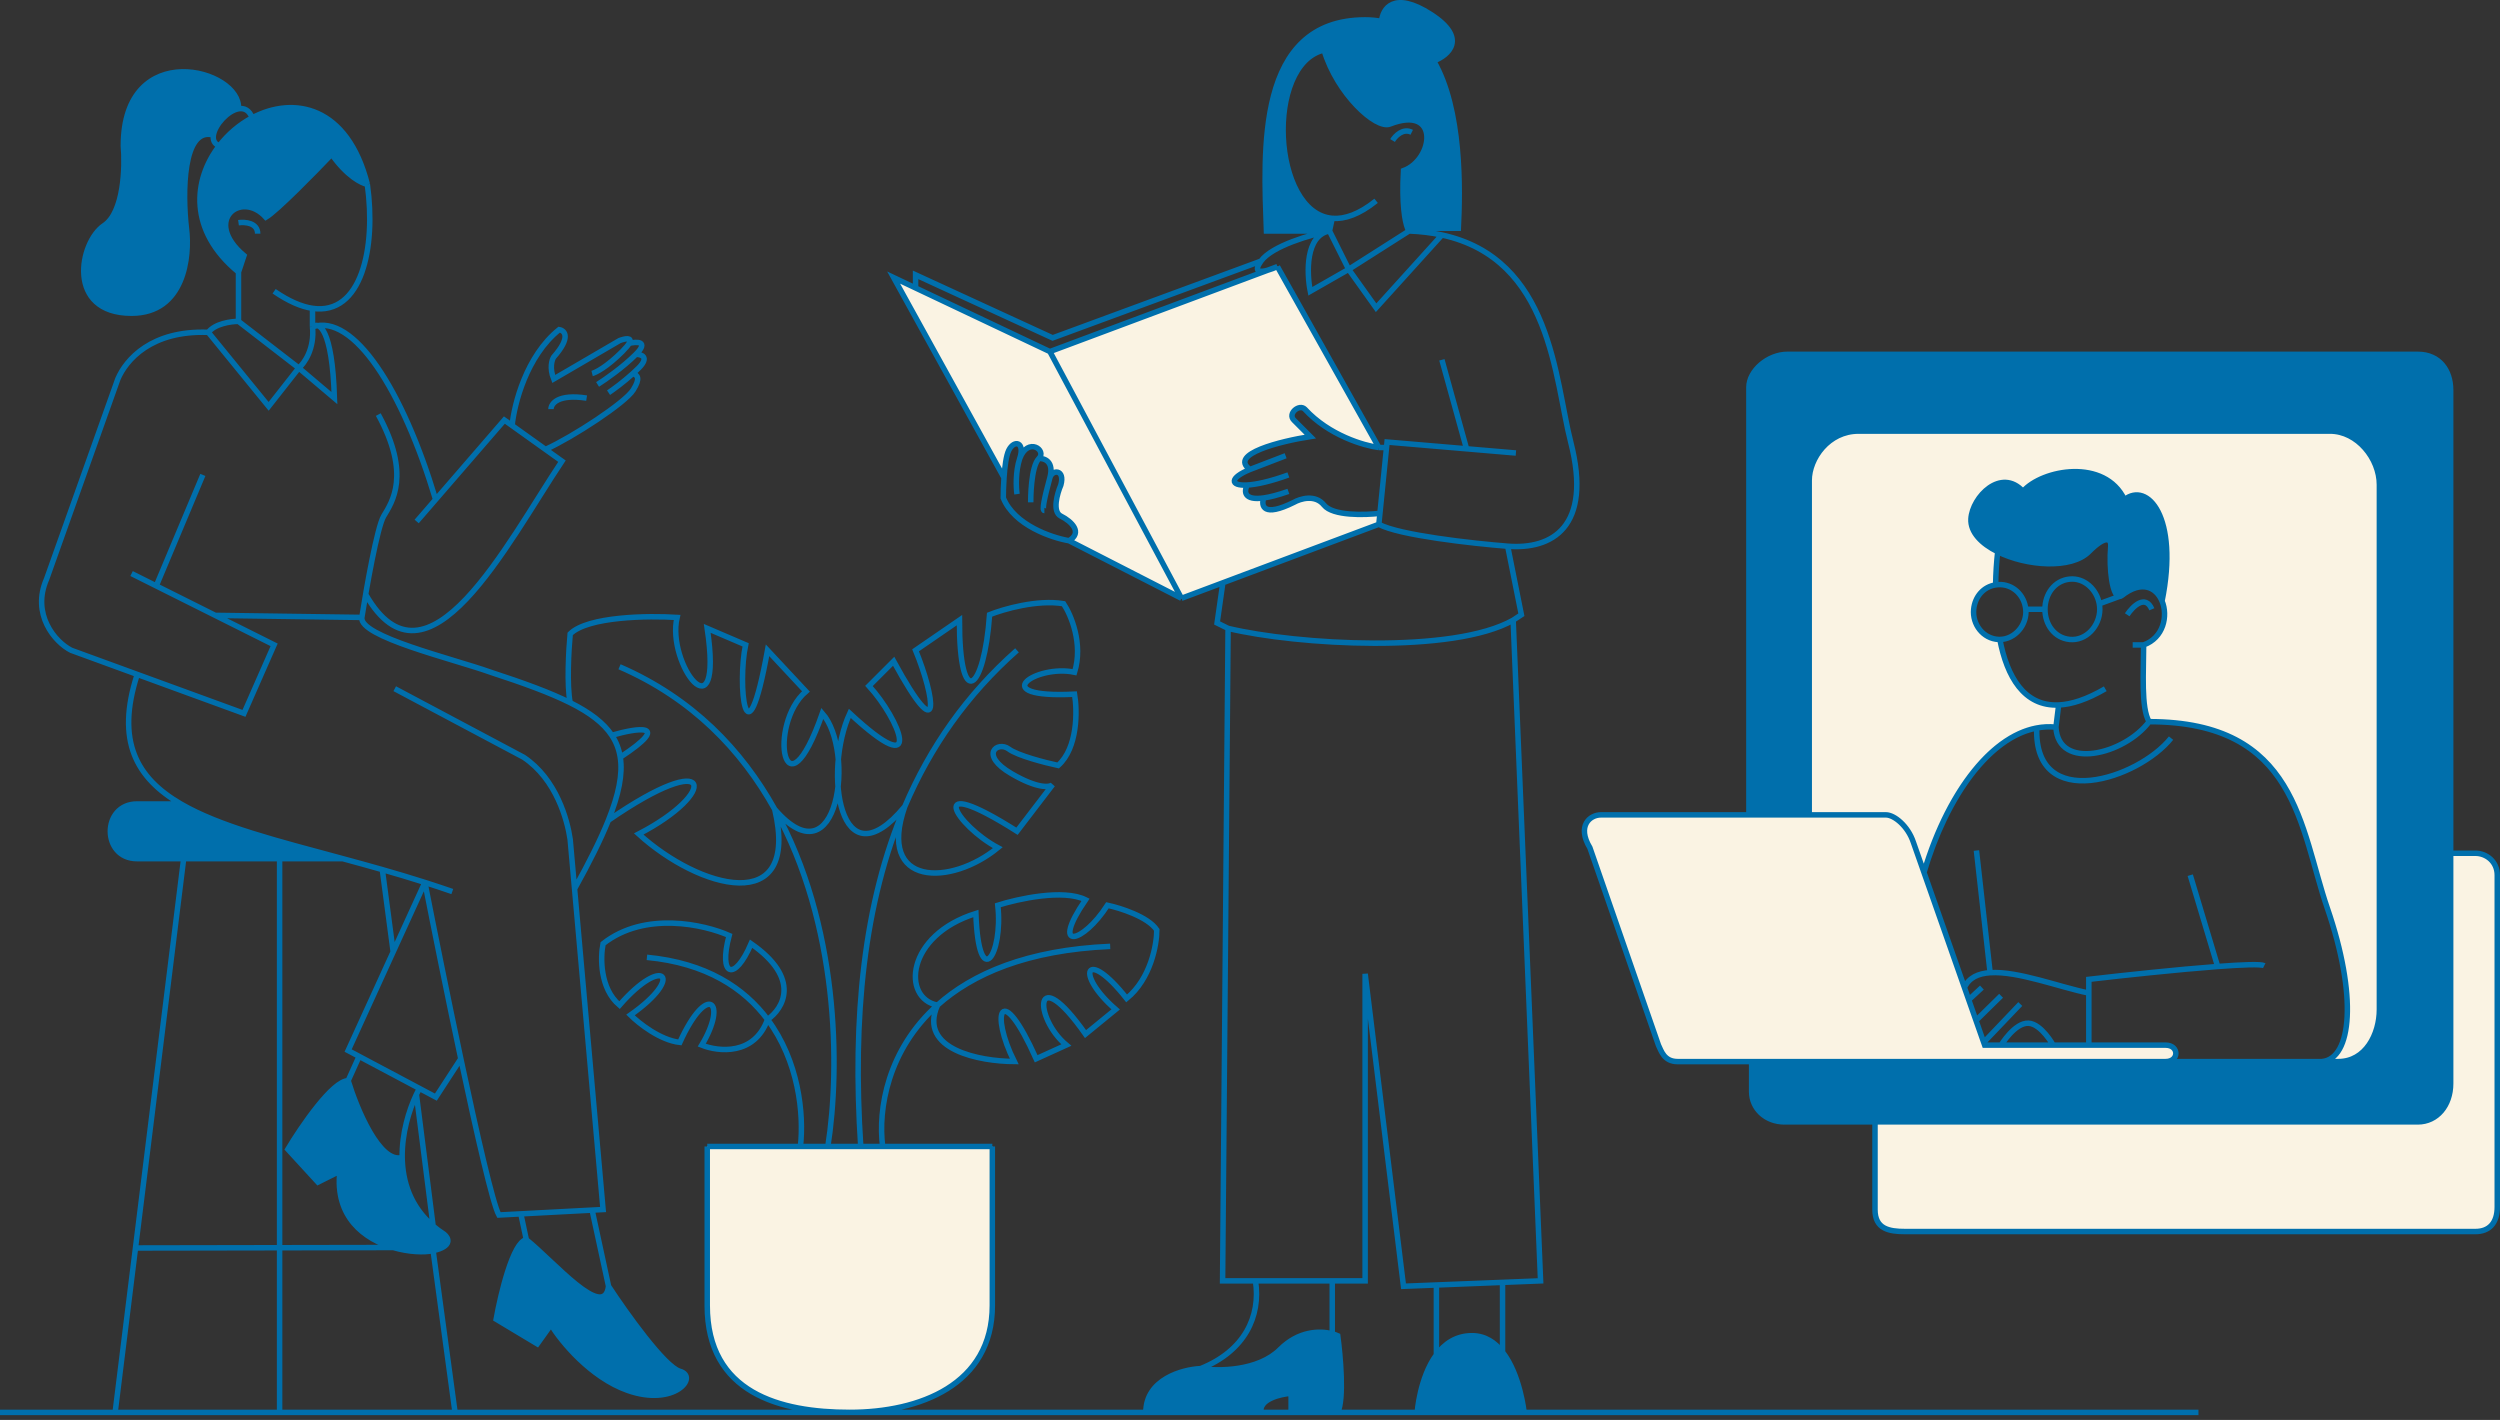
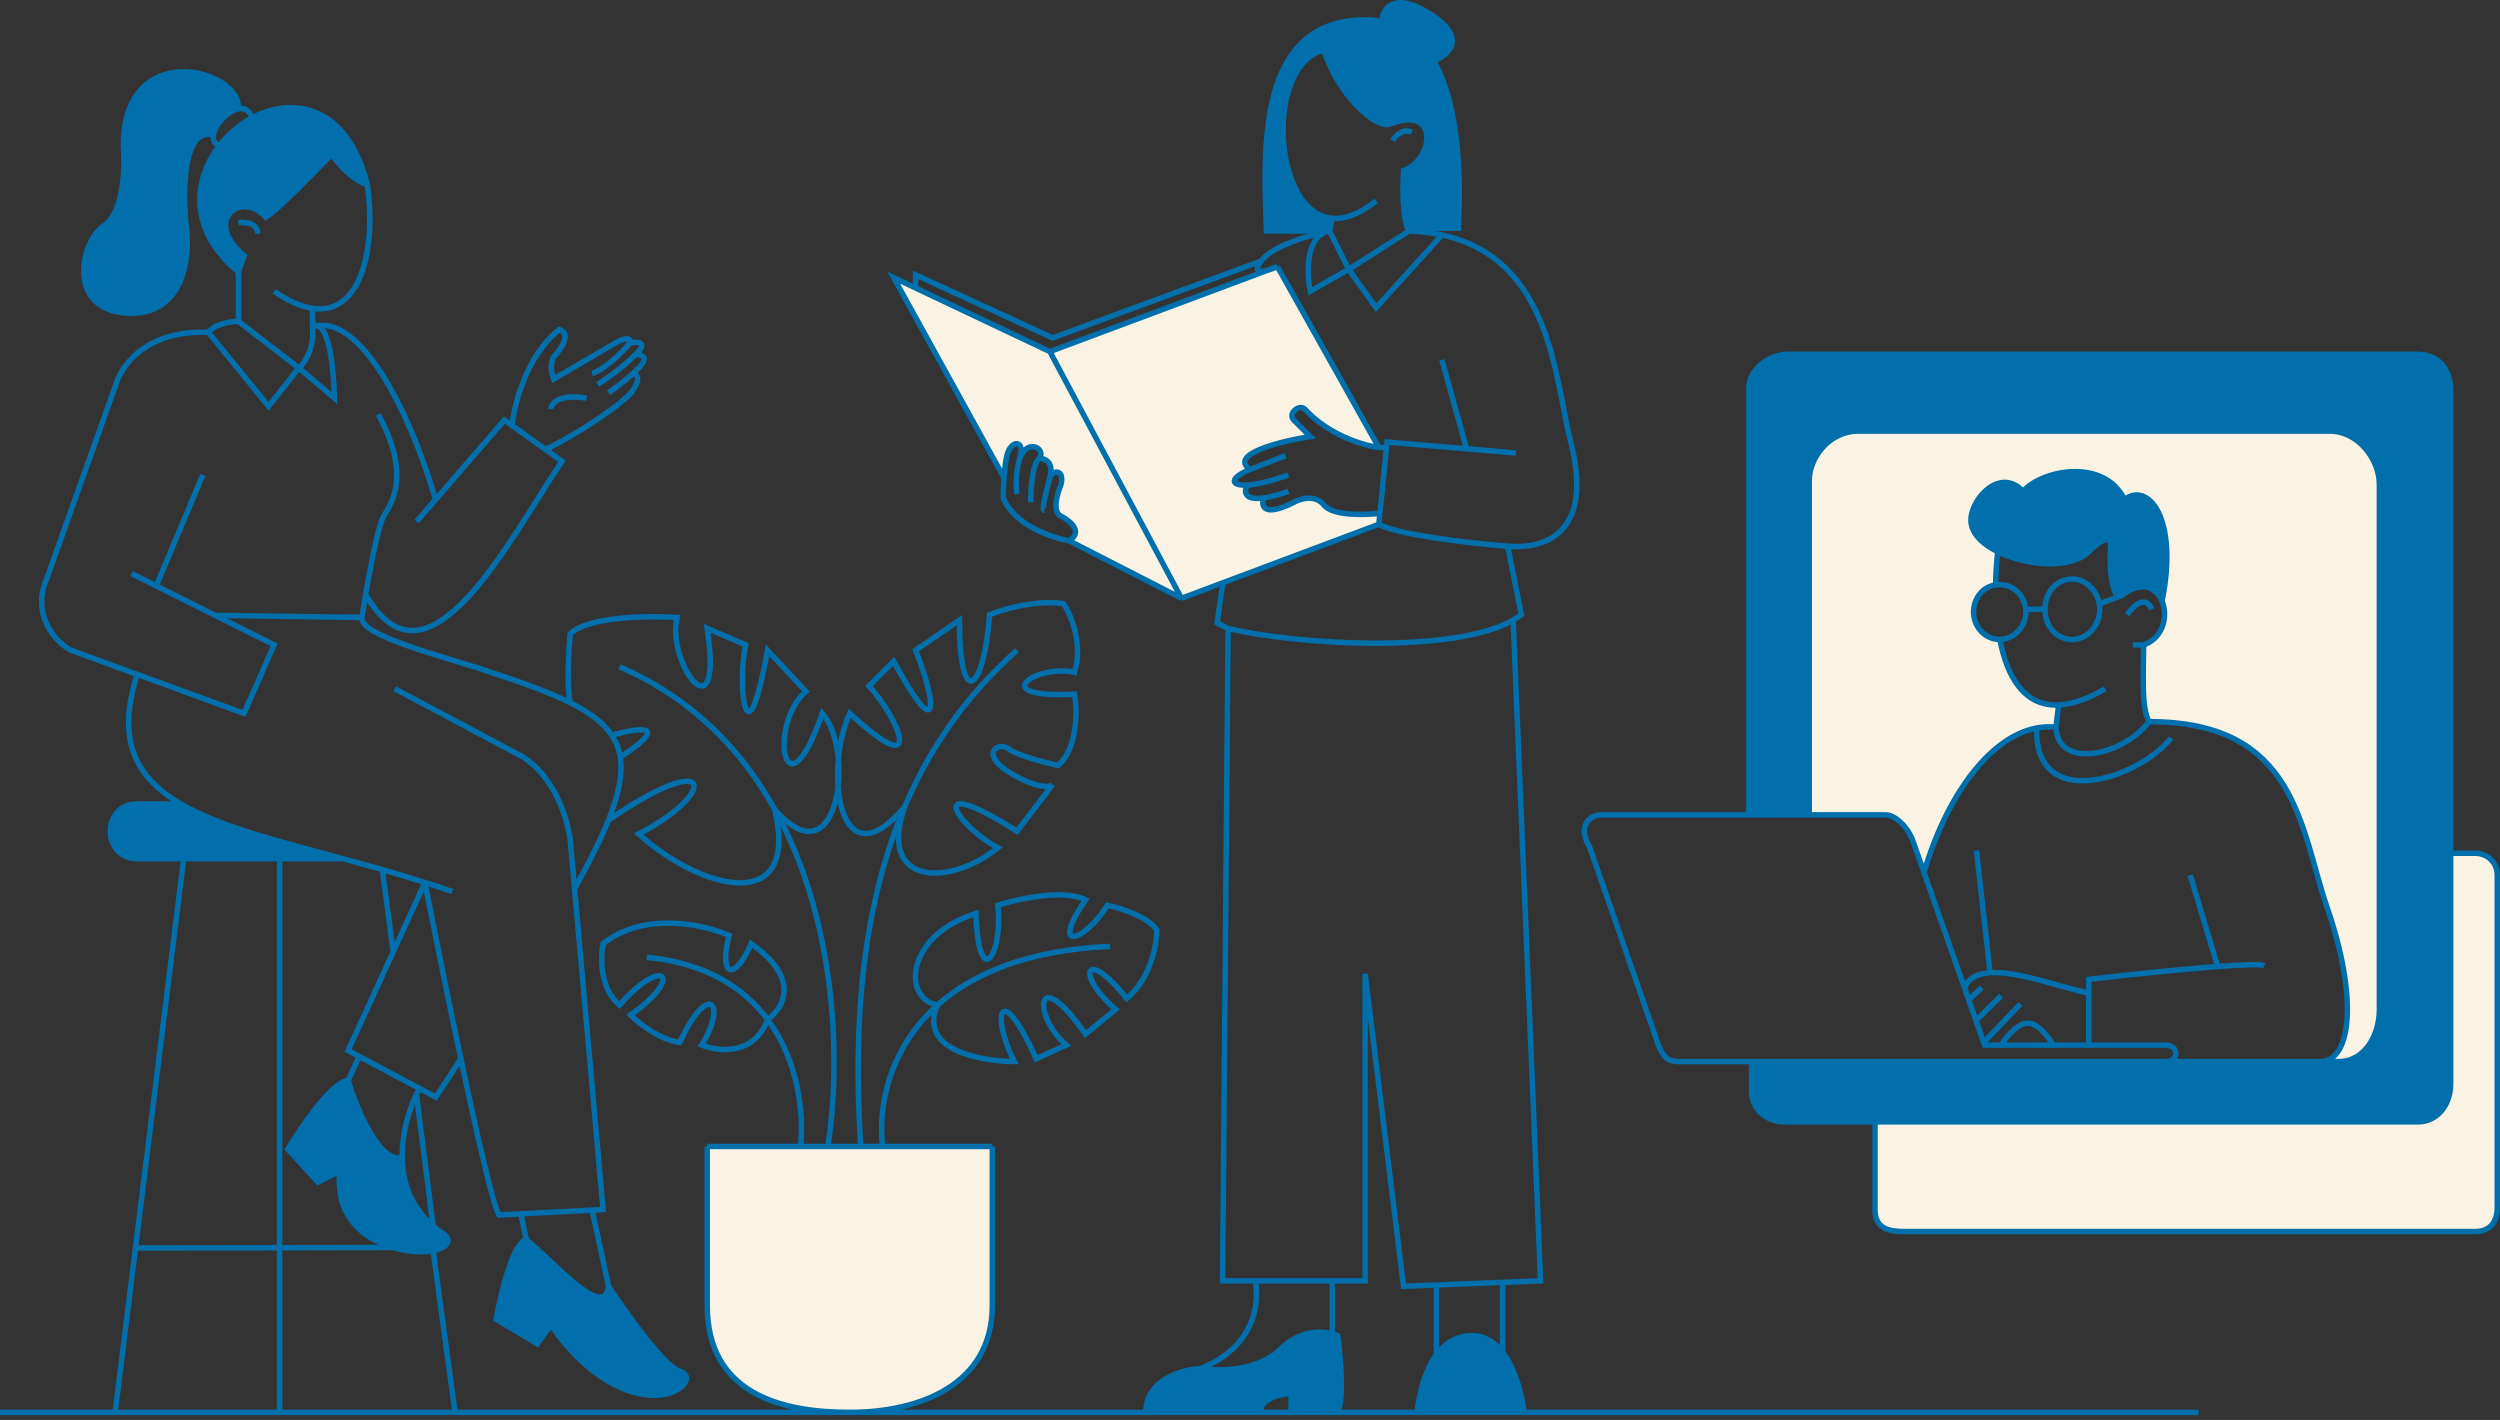
<svg xmlns="http://www.w3.org/2000/svg" fill="none" viewBox="0 0 456 259" height="259" width="456">
  <rect x="0" y="0" width="456" height="259" fill="#333333" stroke="none" />
  <path fill="#FAF3E3" d="M181 238.118V209.118H161H157H151H146H129V238.118C129 254.118 142.308 257.618 155 257.618C167.692 257.618 181 252.618 181 238.118Z" />
  <path fill="#FAF3E3" d="M233 48.629C232.464 48.872 231.814 49.127 231.212 49.296L191.5 64.129L215.5 109.129L251.5 95.629L251.7 93.629C248.967 93.962 243.1 94.129 241.5 92.129C239.9 90.129 237.167 90.962 236 91.629C230.4 94.429 230 92.26 230.5 90.825C226.907 91.331 226.865 89.652 227.5 88.469C224.243 88.657 224.321 87.129 228 85.629C224 82.829 233.667 80.462 239 79.629L236 76.629C234.8 75.429 237 73.629 238 74.629C242.4 79.429 248.833 81.295 251.5 81.629L233 48.629Z" />
  <path fill="#FAF3E3" d="M184 82.129C185 80.129 187 80.629 186 83.629C187.5 79.629 191 82.129 189.5 83.629C190.5 83.563 192.3 84.171 191.5 87.129C191.906 85.629 194.3 85.542 193.5 88.469C192.833 90.022 191.9 93.329 193.5 94.129C195.5 95.129 197.5 97.129 195 98.629L215.5 109.129L191.5 64.129L167 52.523L163 50.629L183.13 87.129C183.267 85.132 183.53 83.068 184 82.129Z" />
-   <path fill="#FAF3E3" d="M395 193.633C397.5 193.633 397.5 190.633 395 190.633H381H374.5H365H362L361.824 190.133L360.419 186.133L359.094 182.363L358.311 180.133L350.932 159.133L349 153.633C348 150.633 345.5 148.633 344 148.633H330H319H292C290 148.633 287.6 150.633 290 154.633L302.5 190.633C303 191.633 303.5 193.633 306 193.633H319.5H395Z" />
  <path fill="#006FAC" d="M385 99.633C384.642 103.933 385.327 108.703 386.552 108.797L387 108.633C390.65 105.751 393.332 107.137 394.357 109.633C397.452 94.262 391.666 87.812 387.5 91.133C383.9 83.533 372.5 85.633 369 89.633C365 85.233 359.735 90.633 359.5 94.633C359.357 97.067 361.43 99.168 364.381 100.633C369.674 103.261 377.79 103.843 381 100.633C384.2 97.433 385.109 98.322 385 99.633Z" />
  <path fill="#006FAC" d="M253.5 22.629C262.7 19.029 261.5 29.129 256 31.129C255.662 37.209 256.251 40.389 256.744 41.633H266C266.334 34.622 266.667 20.036 261.5 11.112C259.383 7.456 256.342 4.751 252 3.906C251.062 3.724 250.063 3.628 249 3.629C229 3.636 230.5 27.625 231 42.129H242.5L243 39.824C231.975 38.892 230.713 11.618 241.5 9.129C243.9 17.129 251 23.607 253.5 22.629Z" />
  <path fill="#006FAC" d="M261 2.633C254.2 -1.767 252.167 1.648 252 3.906C256.342 4.751 259.383 7.456 261.5 11.112C264.167 10.119 267.8 7.033 261 2.633Z" />
  <path fill="#006FAC" d="M60.5 28.123C63.3 32.123 66 33.452 67 33.617C63.364 19.305 53.533 17.485 46 21.495C43.707 22.715 41.627 24.476 40 26.589C35.208 32.809 34.337 42.084 43.5 49.617L44.5 46.623C36.9 40.223 44 34.623 48.5 39.623C50.5 38.423 57.333 31.457 60.5 28.123Z" />
  <path fill="#006FAC" d="M43.5 19.841C44 12.628 22.5 6.841 22.5 26.589C22.833 30.435 22.6 38.729 19 41.129C14.5 44.129 12 57.129 24 57.129C33.6 57.129 34.667 46.795 34 41.629C33.286 35.309 33.271 23.061 38.928 24.629C39.229 22.72 41.525 20.184 43.5 19.841Z" />
  <path fill="#006FAC" d="M33 146.647H25C18.5 146.647 18.5 156.618 25 156.618H33.5H51H62.512C50.604 153.398 40.104 150.779 33 146.647Z" />
  <path fill="#FAF3E3" d="M344 148.633C345.5 148.633 348 150.633 349 153.633L350.932 159.133C354.969 145.434 362.742 134.439 371.5 132.785C372.652 132.568 373.82 132.512 375 132.633L375.5 128.589C369.174 128.872 366.065 123.396 364.77 116.639C364.681 116.639 364.591 116.638 364.5 116.633C361.729 116.488 359.724 113.894 360 111.133C360.23 108.829 361.783 107.026 364.001 106.684C364.033 104.546 364.173 102.486 364.381 100.633C361.43 99.168 359.357 97.067 359.5 94.633C359.735 90.633 365 85.233 369 89.633C372.5 85.633 383.9 83.533 387.5 91.133C391.666 87.812 397.452 94.262 394.357 109.633C395.467 112.333 394.638 116.334 391 117.633C391 122.433 390.5 129.133 392 131.633C419 131.633 419.5 151.087 424.5 165.633C430 181.633 429 193.162 423.5 193.633H426.5C431.5 193.633 434 188.633 434 184.133V88.411C434 83.633 430 78.633 425 78.633H339C333.5 78.633 330 83.633 330 87.633V148.633H344Z" />
  <path fill="#FAF3E3" d="M447 197.633C447 201.633 444.5 204.633 441 204.633H342V220.633C342 224.133 344.5 224.633 347.5 224.633H451.5C454 224.633 455.5 223.133 455.5 220.133V159.633C455.5 157.133 453.5 155.633 451.5 155.633H447V197.633Z" />
  <path fill="#006FAC" d="M434 184.133C434 188.633 431.5 193.633 426.5 193.633H423.5H395H319.5V199.133C319.5 202.133 322 204.633 325.5 204.633H342H441C444.5 204.633 447 201.633 447 197.633V155.633V71.133C447 67.633 445 64.633 441 64.633H326C322.5 64.633 319 67.633 319 70.633V148.633H330V87.633C330 83.633 333.5 78.633 339 78.633H425C430 78.633 434 83.633 434 88.411V184.133Z" />
  <path fill="#006FAC" d="M219 249.633C215.667 249.79 209 251.606 209 257.618H230C229.6 255.206 233.5 254.29 235.5 254.133V257.618H244C245.2 255.206 244.5 247.29 244 243.633C243.726 243.508 243.389 243.387 243 243.285C240.787 242.704 236.902 242.731 233.5 246.133C229.5 250.133 222.167 250.133 219 249.633Z" />
  <path fill="#006FAC" d="M258.5 257.618H278C278 257.618 277.263 250.742 274.064 246.633C272.701 244.882 270.891 243.633 268.5 243.633C265.562 243.633 263.476 245.123 262 247.131C258.954 251.273 258.5 257.618 258.5 257.618Z" />
  <path fill="#006FAC" d="M111 234.618C110.2 241.018 101 230.118 96 226.118C93.6 226.518 91.333 235.951 90.5 240.618L98 245.118L100.5 241.618C102.333 244.618 107.7 251.218 114.5 253.618C123 256.618 127.5 251.118 124 250.118C121.2 249.318 114.167 239.451 111 234.618Z" />
  <path fill="#006FAC" d="M79 228.118C82.6 227.318 81.833 225.785 81 225.118C80.273 224.65 79.607 224.156 79 223.639C74.87 220.121 73.423 215.545 73.359 211.118C69.246 212.318 65.072 202.285 63.5 197.118C60.7 197.118 55 205.451 52.5 209.618L58 215.618L62 213.618C61.032 222.007 66.519 226.024 71.742 227.549C74.613 228.387 77.404 228.473 79 228.118Z" />
  <path stroke="#006FAC" d="M0 257.618H21M401 257.618H278M25 123.118C21.141 135.123 24.819 141.889 33 146.647M82.5 162.618C80.826 162.036 79.158 161.483 77.5 160.955M77.5 160.955C79.146 169.361 81.633 181.722 84.054 193.118M77.5 160.955C74.88 160.12 72.286 159.348 69.734 158.618M77.5 160.955L71.718 173.618M72 125.618L95.5 138.118C101.5 142.118 103.5 149.618 104 153.118L104.8 162.118M66 112.618C65.5 116.118 82.5 120.118 89.5 122.618C95.486 124.575 100.306 126.32 104 128.17M66 112.618C66.833 107.284 68.8 96.117 70 94.117C71.5 91.617 75 86.617 69 75.617M66 112.618L39.25 112.243M104.8 162.118L110 220.618L108 220.723M104.8 162.118C107.491 157.268 109.555 153.154 110.972 149.619M84.054 193.118C87.025 207.103 89.898 219.635 91 221.618L95 221.408M84.054 193.118L79.5 200.118L76.5 198.524M33 146.647H25C18.5 146.647 18.5 156.618 25 156.618H33.5M33 146.647C40.104 150.779 50.604 153.398 62.512 156.618M62.512 156.618H51M62.512 156.618C64.869 157.256 67.282 157.917 69.734 158.618M33.5 156.618H51M33.5 156.618L24.711 227.633M21 257.618H51M21 257.618L24.711 227.633M51 156.618V257.618M51 257.618H83M69.734 158.618L71.718 173.618M71.718 173.618L63.5 191.618L65.5 192.681M76.5 198.524L65.5 192.681M76.5 198.524C76.317 198.864 76.132 199.23 75.949 199.618M79 228.118C82.6 227.318 81.833 225.785 81 225.118C80.273 224.65 79.607 224.156 79 223.639M79 228.118L83 257.618M79 228.118C77.404 228.473 74.613 228.387 71.742 227.549M63.5 197.118C60.7 197.118 55 205.451 52.5 209.618L58 215.618L62 213.618C61.032 222.007 66.519 226.024 71.742 227.549M63.5 197.118C65.072 202.285 69.246 212.318 73.359 211.118M63.5 197.118L65.5 192.681M73.359 211.118C73.295 206.756 74.574 202.537 75.949 199.618M73.359 211.118C73.423 215.545 74.87 220.121 79 223.639M75.949 199.618L79 223.639M83 257.618H209M95 221.408L96 226.118M95 221.408L108 220.723M96 226.118C101 230.118 110.2 241.018 111 234.618M96 226.118C93.6 226.518 91.333 235.951 90.5 240.618L98 245.118L100.5 241.618C102.333 244.618 107.7 251.218 114.5 253.618C123 256.618 127.5 251.118 124 250.118C121.2 249.318 114.167 239.451 111 234.618M111 234.618L108 220.723M129 209.118C129 209.118 129 226.793 129 238.118M129 209.118H146M129 209.118V238.118M181 209.118C181 209.118 181 226.793 181 238.118M181 209.118H161M181 209.118V238.118M181 238.118C181 252.618 167.692 257.618 155 257.618C142.308 257.618 129 254.118 129 238.118M161 209.118H157M161 209.118C160.118 202.355 161.899 191.477 171 183.337M202.5 172.618C187.341 173.277 177.375 177.635 171 183.337M146 209.118H151M146 209.118C146.665 203.13 145.661 193.53 140 185.942M118 174.618C128.828 175.649 135.735 180.225 140 185.942M151 209.118H157M151 209.118C153.305 194.521 152.921 168.491 141.311 147.618M113 121.618C126.25 127.355 135.29 136.793 141.311 147.618M157 209.118C155.454 185.622 157.54 164.688 165.031 147.118M185.5 118.618C176.34 126.71 169.656 136.273 165.031 147.118M141.311 147.618C153 161.118 156 136.918 150 130.118C143 150.118 140 132.118 147 126.118L140 118.618C136 140.618 134.5 124.618 136 117.618L129 114.618C132 134.843 121.5 121.118 123.5 112.618C118.333 112.285 107.2 112.418 104 115.618C103.733 118.486 103.36 125.012 104 128.17M141.311 147.618C145.986 167.389 127.5 162.118 116.5 152.119C131 144.619 130.5 136.119 110.972 149.619M104 128.17C107.571 129.959 110.09 131.846 111.593 134.118M111.593 134.118C112.393 135.328 112.906 136.647 113.135 138.118M111.593 134.118C116.153 132.785 122.844 131.718 113.135 138.118M113.135 138.118C113.612 141.168 112.874 144.873 110.972 149.619M165.031 147.118C153 161.618 150.2 140.518 155 130.118C169 143.118 164 131.118 158.5 125.118L163 120.618C172 137.118 170.5 127.118 167 118.618L175 113.118C175 129.889 179.5 126.118 180.5 112.118C183 111.118 189.2 109.318 194 110.118C195.333 112.118 197.6 117.418 196 122.618C189 121.118 179.6 127.418 196 126.618C196.5 129.618 196.6 136.418 193 139.618C190.667 139.118 185.6 137.818 184 136.618C182 135.118 178.5 137.618 184.5 141.118C189.3 143.918 191.5 143.618 192 143.118L185.5 151.618C168.135 140.618 174.5 150.618 182 154.618C173.5 161.618 159.881 161.821 165.031 147.118ZM171 183.337C164.5 182.118 165.2 170.618 178 166.618C178.5 181.118 183 174.118 182 165.118C185.667 163.952 194 162.118 198 164.118C191.5 173.618 197.5 172.118 202 165.118C204.333 165.618 209.4 167.218 211 169.618C211 172.285 209.9 178.518 205.5 182.118C198 172.618 196 177.618 203.5 184.118L198 188.618C188.5 175.118 188.5 185.618 194.5 190.618L189 193.118C182.5 178.618 180.6 184.818 185 193.618C178.833 193.597 167.4 191.511 171 183.337ZM24 104.618L28.5 106.868M38 60.618C27.6 60.218 23 65.617 21.5 69.118L8.5 105.618C5.7 112.018 10 117.118 13 118.618L44.5 130.118L50 117.618L39.25 112.243M38 60.618L49 74.117L54.5 67.117M38 60.618C39.2 59.02 42.167 58.618 43.5 58.617M54.5 67.117L43.5 58.617M54.5 67.117C55.5 66.284 57.4 63.617 57 59.617M54.5 67.117L61 72.617C60.6 59.817 58.167 58.617 57 59.617M43.5 58.617V49.617M57 59.617C64.5 57.117 73.46 71.117 79.46 91.117M57 59.617V56.24M76 95.117L92 76.617L93.409 77.623M66.694 108.415C77.894 128.015 92.5 99.117 102.5 84.117L99.5 81.974M43.5 49.617L44.5 46.623C36.9 40.223 44 34.623 48.5 39.623C50.5 38.423 57.333 31.457 60.5 28.123C63.3 32.123 66 33.452 67 33.617M43.5 49.617C34.337 42.084 35.208 32.809 40 26.589M67 33.617C68.63 45.249 65.933 57.552 57 56.24M67 33.617C63.364 19.305 53.533 17.485 46 21.495M43.5 40.623C44.667 40.457 47 40.623 47 42.623M50 53.123C52.664 54.96 54.99 55.945 57 56.24M37 86.623L28.5 106.868M28.5 106.868L39.25 112.243M93.409 77.623C93.773 73.79 96 64.923 102 60.123C103 60.29 104.2 61.523 101 65.123C100.667 65.623 100.2 67.123 101 69.123L113 62.123C114.019 61.741 115.409 61.476 114.755 62.623M93.409 77.623L99.5 81.974M108 68.123C108.667 67.957 110.7 66.923 113.5 64.123C114.159 63.464 114.554 62.977 114.755 62.623M114.755 62.623C116.17 62.29 118.4 62.223 116 64.623M116 64.623C113.6 67.023 110.333 69.29 109 70.123M116 64.623C117 64.623 118.5 65.123 116.5 67.123C116.16 67.463 115.806 67.798 115.447 68.123M111 71.623C111.83 71.07 113.694 69.713 115.447 68.123M115.447 68.123C116.298 68.457 116.851 68.947 115.5 71.123C114.044 73.469 104.505 79.704 99.5 81.974M100.5 74.623C100.5 73.619 101.8 71.812 107 72.617M40 26.589C41.627 24.476 43.707 22.715 46 21.495M40 26.589C39.073 26.249 38.791 25.505 38.928 24.629M46 21.495C45.473 20.08 44.53 19.662 43.5 19.841M43.5 19.841C44 12.628 22.5 6.841 22.5 26.589C22.833 30.435 22.6 38.729 19 41.129C14.5 44.129 12 57.129 24 57.129C33.6 57.129 34.667 46.795 34 41.629C33.286 35.309 33.271 23.061 38.928 24.629M43.5 19.841C41.525 20.184 39.229 22.72 38.928 24.629M224 114.618L223 233.629H229M224 114.618C236.5 117.618 265.085 119.314 276 113.118M224 114.618L222 113.629L223 106.629M276 113.118L281 233.629L274.064 233.903M276 113.118L277.5 112.129L275 99.629M275 99.629C268.667 99.129 255.1 97.629 251.5 95.629M275 99.629C283 100.26 290.5 96.229 286.5 80.629C283.563 69.174 283.07 47.222 263 42.862M251.5 95.629L251.7 93.629M251.5 95.629L215.5 109.129M257 42.129C259.174 42.212 261.169 42.464 263 42.862M257 42.129L246 49.129M257 42.129C256.922 42.025 256.835 41.862 256.744 41.633M246 49.129L251 56.129L263 42.862M246 49.129L242.5 42.129M246 49.129L239 53.129C238.333 49.795 238.1 42.929 242.5 42.129M242.5 42.129C239.167 42.795 232 44.829 230 47.629M242.5 42.129L243 39.824M242.5 42.129H231C230.5 27.625 229 3.636 249 3.629C250.063 3.628 251.062 3.724 252 3.906M276.5 82.629L267.5 81.863M267.5 81.863L253 80.629L252.9 81.629M267.5 81.863L263 65.629M230 47.629L192 61.629L167 50.129V52.523M230 47.629C228.585 49.61 229.756 49.705 231.212 49.296M233 48.629L251.5 81.629M233 48.629C232.464 48.872 231.814 49.127 231.212 49.296M233 48.629L231.212 49.296M251.5 81.629H252.9M251.5 81.629C248.833 81.295 242.4 79.429 238 74.629C237 73.629 234.8 75.429 236 76.629L239 79.629C233.667 80.462 224 82.829 228 85.629M252.9 81.629L251.7 93.629M228 85.629L234.5 83.129M228 85.629C224.321 87.129 224.243 88.657 227.5 88.469M235 86.629C231.664 87.836 229.153 88.374 227.5 88.469M227.5 88.469C226.865 89.652 226.907 91.331 230.5 90.825M235 89.629C233.094 90.296 231.623 90.667 230.5 90.825M230.5 90.825C230 92.26 230.4 94.429 236 91.629C237.167 90.962 239.9 90.129 241.5 92.129C243.1 94.129 248.967 93.962 251.7 93.629M195 98.629C191.833 98.093 185 95.783 183 90.825C183 89.903 183.034 88.533 183.13 87.129M195 98.629C197.5 97.129 195.5 95.129 193.5 94.129C191.9 93.329 192.833 90.022 193.5 88.469C194.3 85.542 191.906 85.629 191.5 87.129M195 98.629L215.5 109.129M186 83.629C187 80.629 185 80.129 184 82.129C183.53 83.068 183.267 85.132 183.13 87.129M186 83.629C185.2 86.029 185.333 88.962 185.5 90.129M186 83.629C187.5 79.629 191 82.129 189.5 83.629M188 91.629C188 91.129 188 85.129 189.5 83.629M189.5 83.629C190.5 83.563 192.3 84.171 191.5 87.129M191.5 87.129C190.5 90.825 190 93.129 190.5 93.129M215.5 109.129L191.5 64.129M191.5 64.129L167 52.523M191.5 64.129L231.212 49.296M183.13 87.129L163 50.629L167 52.523M254 25.629C254.5 24.795 255.9 23.329 257.5 24.129M251 36.629C247.935 39.097 245.262 40.015 243 39.824M243 39.824C231.975 38.892 230.713 11.618 241.5 9.129C243.9 17.129 251 23.607 253.5 22.629C262.7 19.029 261.5 29.129 256 31.129C255.662 37.209 256.251 40.389 256.744 41.633M256.744 41.633H266C266.334 34.622 266.667 20.036 261.5 11.112M252 3.906C252.167 1.648 254.2 -1.767 261 2.633C267.8 7.033 264.167 10.119 261.5 11.112M252 3.906C256.342 4.751 259.383 7.456 261.5 11.112M395 193.633C397.5 193.633 397.5 190.633 395 190.633H381M395 193.633H319.5M395 193.633C395 193.633 411.313 193.633 423.5 193.633M395 193.633H423.5M381 190.633V181.133M381 190.633H374.5M413 176.133C412.386 175.826 409.002 175.951 404.5 176.288M404.5 176.288C397.272 176.828 387.162 177.914 381 178.633V181.133M404.5 176.288L399.5 159.633M381 181.133C375.757 180.084 368.07 177.081 363 177.418M358.311 180.133L359.094 182.363M358.311 180.133L350.932 159.133M358.311 180.133C359.12 178.327 360.818 177.563 363 177.418M365 190.633H362L361.824 190.133M365 190.633C365 190.633 367.503 186.503 370 186.633C372.348 186.755 374.5 190.633 374.5 190.633M365 190.633H374.5M361.824 190.133L368.5 183.133M361.824 190.133L360.419 186.133M360.419 186.133L365 181.633M360.419 186.133L359.094 182.363M359.094 182.363L361.5 180.133M426.5 193.633C431.5 193.633 434 188.633 434 184.133M426.5 193.633C425.538 193.633 424.534 193.633 423.5 193.633M426.5 193.633H423.5M434 184.133C434 146.751 434 125.793 434 88.411M434 184.133V88.411M434 88.411C434 83.633 430 78.633 425 78.633M425 78.633C391.415 78.633 372.585 78.633 339 78.633M425 78.633H339M339 78.633C333.5 78.633 330 83.633 330 87.633M330 87.633C330 111.455 330 148.633 330 148.633M330 87.633V148.633M330 148.633H344C345.5 148.633 348 150.633 349 153.633L350.932 159.133M330 148.633H319M319 148.633H292C290 148.633 287.6 150.633 290 154.633L302.5 190.633C303 191.633 303.5 193.633 306 193.633H319.5M319 148.633C319 148.633 319 101.094 319 70.633M319 148.633V70.633M319 70.633C319 67.633 322.5 64.633 326 64.633M326 64.633C370.91 64.633 396.09 64.633 441 64.633M326 64.633H441M441 64.633C445 64.633 447 67.633 447 71.133M447 71.133C447 104.8 447 128.387 447 155.633M447 71.133V155.633M447 197.633C447 201.633 444.5 204.633 441 204.633M447 197.633C447 181.899 447 168.366 447 155.633M447 197.633V155.633M441 204.633C401.694 204.633 377.436 204.633 342 204.633M441 204.633H342M325.5 204.633C322 204.633 319.5 202.133 319.5 199.133M325.5 204.633C331.3 204.633 336.771 204.633 342 204.633M325.5 204.633H342M319.5 199.133C319.5 196.985 319.5 193.633 319.5 193.633M319.5 199.133V193.633M423.5 193.633C429 193.162 430 181.633 424.5 165.633C419.5 151.087 419 131.633 392 131.633M392 131.633C387.5 137.633 375.4 140.633 375 132.633M392 131.633C390.5 129.133 391 122.433 391 117.633M375 132.633C364.851 131.594 355.5 143.633 350.932 159.133M375 132.633L375.5 128.589M375 132.633C373.82 132.512 372.652 132.568 371.5 132.785M396 134.633C390 142.133 371 148.285 371.5 132.785M371.5 132.785C362.742 134.439 354.969 145.434 350.932 159.133M360.5 155.133L363 177.418M391 117.633H389M391 117.633C394.638 116.334 395.467 112.333 394.357 109.633M387 108.633C390.65 105.751 393.332 107.137 394.357 109.633M387 108.633L386.552 108.797M387 108.633C386.844 108.756 386.694 108.808 386.552 108.797M388 112.133C389 110.633 391.3 108.333 392.5 111.133M394.357 109.633C397.452 94.262 391.666 87.812 387.5 91.133C383.9 83.533 372.5 85.633 369 89.633C365 85.233 359.735 90.633 359.5 94.633C359.357 97.067 361.43 99.168 364.381 100.633M364.381 100.633C369.674 103.261 377.79 103.843 381 100.633C384.2 97.433 385.109 98.322 385 99.633C384.642 103.933 385.327 108.703 386.552 108.797M364.381 100.633C364.173 102.486 364.033 104.546 364.001 106.684M384 125.633C380.67 127.575 377.861 128.483 375.5 128.589M375.5 128.589C369.174 128.872 366.065 123.396 364.77 116.639M369.5 111.133C369.237 108.519 367.123 106.495 364.5 106.633C364.33 106.642 364.164 106.659 364.001 106.684M369.5 111.133H373M369.5 111.133C369.781 113.931 367.546 116.611 364.77 116.639M373 111.133C373 108.358 374.739 105.909 377.5 105.633C380.186 105.364 382.442 107.518 382.911 110.133M373 111.133C373 113.908 374.739 116.357 377.5 116.633C380.522 116.935 383 114.17 383 111.133C383 110.795 382.969 110.46 382.911 110.133M382.911 110.133L386.552 108.797M364.001 106.684C361.783 107.026 360.23 108.829 360 111.133C359.724 113.894 361.729 116.488 364.5 116.633C364.591 116.638 364.681 116.639 364.77 116.639M342 204.633C342 204.633 342 214.384 342 220.633M342 204.633V220.633M342 220.633C342 224.133 344.5 224.633 347.5 224.633M347.5 224.633C388.115 224.633 410.885 224.633 451.5 224.633M347.5 224.633H451.5M451.5 224.633C454 224.633 455.5 223.133 455.5 220.133M455.5 220.133C455.5 196.506 455.5 183.26 455.5 159.633M455.5 220.133V159.633M455.5 159.633C455.5 157.133 453.5 155.633 451.5 155.633M451.5 155.633C449.743 155.633 447 155.633 447 155.633M451.5 155.633H447M229 233.629C230 240.133 227 246.433 219 249.633M229 233.629H243M219 249.633C215.667 249.79 209 251.606 209 257.618M219 249.633C222.167 250.133 229.5 250.133 233.5 246.133C236.902 242.731 240.787 242.704 243 243.285M209 257.618H230M244 257.618C245.2 255.206 244.5 247.29 244 243.633C243.726 243.508 243.389 243.387 243 243.285M244 257.618H235.5M244 257.618H258.5M235.5 257.618V254.133C233.5 254.29 229.6 255.206 230 257.618M235.5 257.618H230M243 243.285V233.629M243 233.629H249V177.629L256 234.618L262 234.381M258.5 257.618H278M258.5 257.618C258.5 257.618 258.954 251.273 262 247.131M278 257.618C278 257.618 277.263 250.742 274.064 246.633M262 247.131C263.476 245.123 265.562 243.633 268.5 243.633C270.891 243.633 272.701 244.882 274.064 246.633M262 247.131V234.381M262 234.381L274.064 233.903M274.064 246.633V233.903M140 185.942C142.833 184.006 146.2 178.533 137 172.133C134 179.133 131 178.133 133 170.633C128.5 168.633 117.6 166.133 110 172.133C109.5 174.602 109.4 180.3 113 183.337C121 174.133 125 178.133 115 185.133C116.5 186.633 120.4 189.733 124 190.133C129 179.133 132.8 182.633 128 190.633C131 191.839 137.6 192.589 140 185.942ZM24.711 227.633L71.742 227.549" />
</svg>